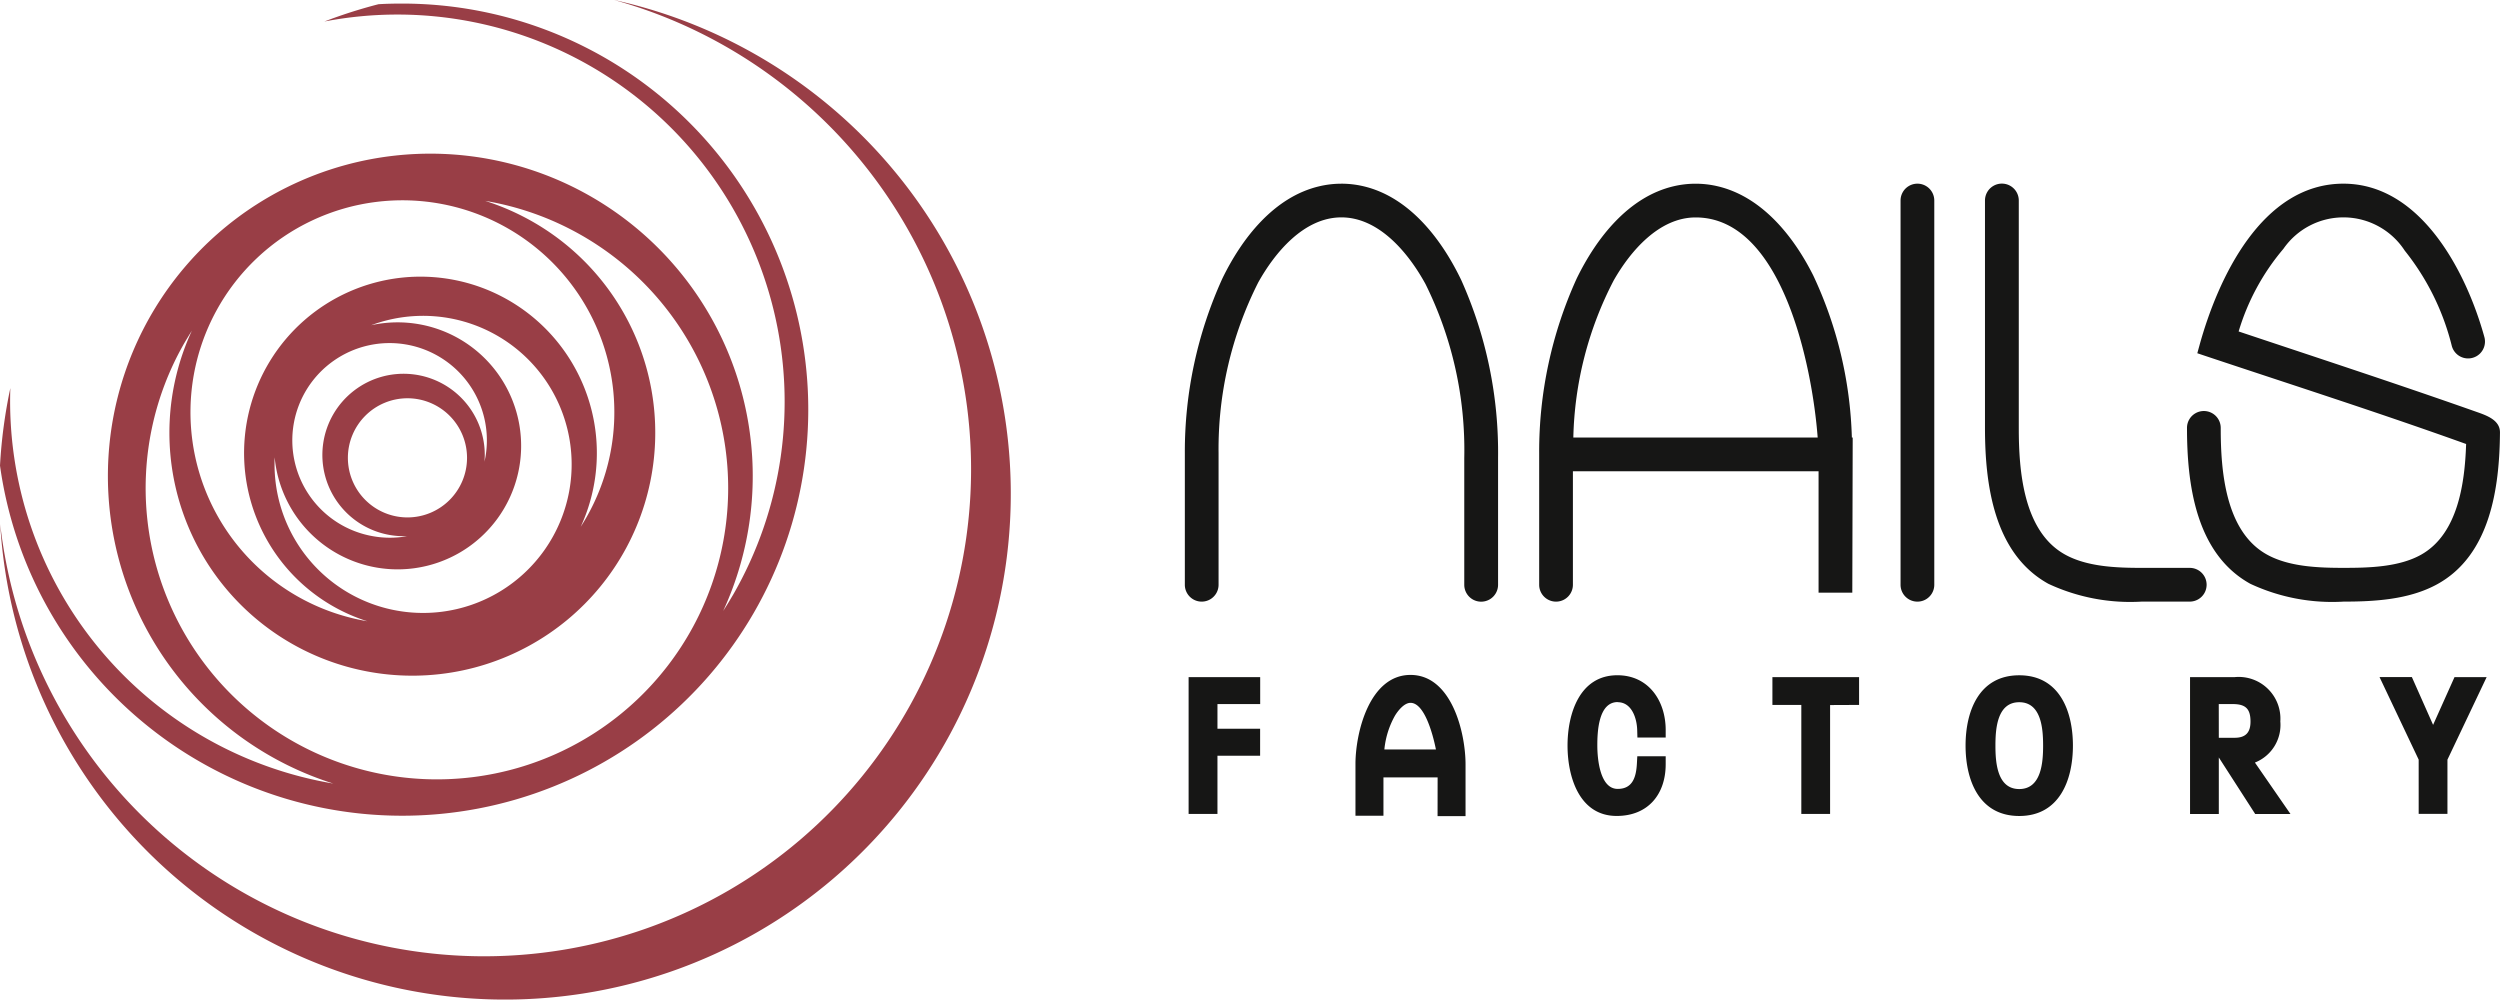
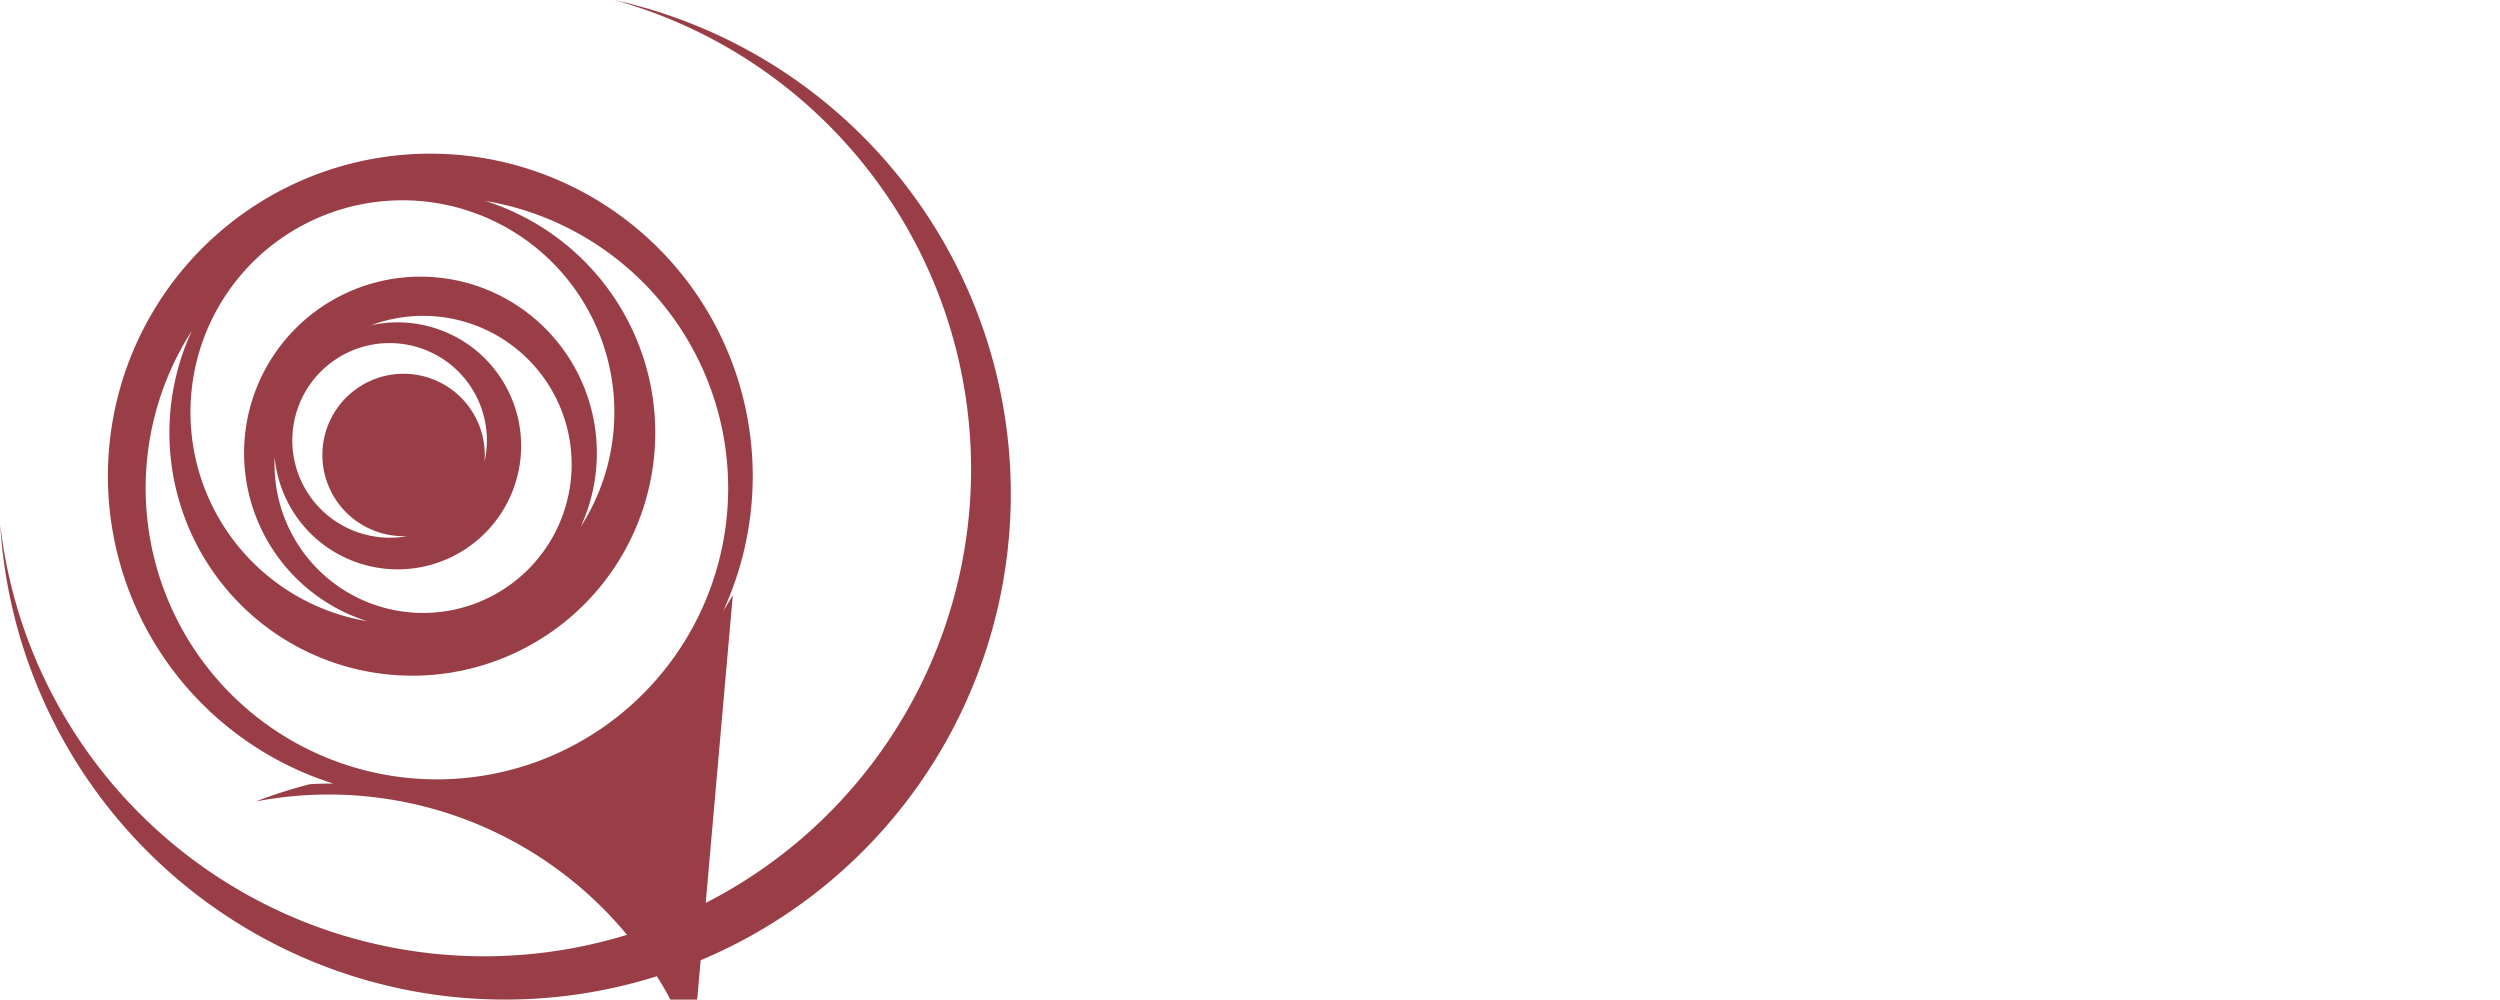
<svg xmlns="http://www.w3.org/2000/svg" width="252" height="100.759" viewBox="0 0 252 100.759">
  <g transform="translate(0 0)">
-     <path d="M156.308,82.589v2.49h4.3V87.8h-4.3v5.867H153.4V79.874h7.215v2.715Zm40.345-.2c-1.956,0-2.055,3.03-2.055,4.374,0,1.245.228,4.378,2.055,4.378,1.52,0,1.859-1.216,1.934-2.541l.04-.748h2.862v.8c0,3.042-1.786,5.215-4.939,5.215-3.781,0-4.955-3.956-4.955-7.093,0-3.188,1.2-7.089,5.024-7.089,3.129,0,4.852,2.552,4.87,5.476v.8h-2.851l-.021-.769c-.035-1.173-.55-2.79-1.969-2.79m21.413.287V93.665h-2.9V82.676h-2.914v-2.8h8.736v2.8Zm19.066-3c4.042,0,5.411,3.592,5.411,7.089s-1.369,7.093-5.411,7.093-5.41-3.593-5.41-7.093,1.37-7.089,5.41-7.089m0,11.467c2.236,0,2.406-2.7,2.406-4.378s-.168-4.374-2.406-4.374-2.4,2.7-2.4,4.374.164,4.378,2.4,4.378m23.763-2.661,3.579,5.177h-3.556l-3.669-5.7v5.7h-2.9V79.875h4.484a4.207,4.207,0,0,1,4.617,4.466,4.076,4.076,0,0,1-2.55,4.14m-3.651-2.493h1.595c1.11,0,1.6-.535,1.6-1.63,0-1.3-.5-1.768-1.8-1.768h-1.4Zm21.6-1.3,2.158-4.815h3.24l-3.952,8.32v5.467h-2.9V88.191l-3.944-8.32h3.26ZM178.5,89.983h-5.46v3.866h-2.821V88.541c.03-3.2,1.456-8.889,5.548-8.889,4.14,0,5.548,5.8,5.548,9.033v5.2h-2.82Zm-5.369-2.816h5.2c-.347-1.729-1.2-4.7-2.563-4.7-.652,0-1.288.824-1.582,1.317a8.65,8.65,0,0,0-1.055,3.39M168.8,30.136a9.678,9.678,0,0,1,2.185.249c4.673,1.077,7.931,5.368,9.9,9.474a42.458,42.458,0,0,1,3.708,17.922V70.566a1.7,1.7,0,0,1-3.407,0V57.78a37.636,37.636,0,0,0-3.911-17.535c-1.673-3.055-4.638-6.713-8.475-6.713-3.781,0-6.717,3.563-8.39,6.573A37.2,37.2,0,0,0,156.42,57.33V70.564a1.7,1.7,0,0,1-3.4,0V57.319A42.15,42.15,0,0,1,156.8,39.7c1.965-4.042,5.2-8.245,9.81-9.311a9.618,9.618,0,0,1,2.189-.252M282.167,56.373c-8.736-3.138-17.576-5.97-26.375-8.906l-.715-.241.2-.726c1.845-6.746,6.275-16.366,14.525-16.366,7.85,0,12.424,8.977,14.212,15.465a1.7,1.7,0,0,1-3.282.9,24.988,24.988,0,0,0-4.742-9.61,7.367,7.367,0,0,0-12.235-.186,23.062,23.062,0,0,0-4.513,8.328c8.033,2.685,16.081,5.316,24.067,8.138.958.339,2.292.814,2.276,2.052-.048,5.548-.96,12.367-6.361,15.309-2.815,1.532-6.27,1.733-9.412,1.733a19.5,19.5,0,0,1-9.386-1.794c-5.514-3.042-6.389-10.039-6.389-15.718a1.7,1.7,0,0,1,3.4,0c0,4.232.428,10.359,4.593,12.731,2.244,1.278,5.267,1.378,7.792,1.378s5.593-.069,7.84-1.342c3.7-2.1,4.382-7.231,4.511-11.148M216.9,59.123H192.137V70.565a1.7,1.7,0,1,1-3.4,0V57.319A42.122,42.122,0,0,1,192.516,39.7c1.969-4.042,5.2-8.245,9.8-9.311a9.677,9.677,0,0,1,4.381,0c4.5,1.043,7.693,5.063,9.667,9a41.022,41.022,0,0,1,3.891,16.334h.085L220.3,71.363h-3.4Zm-24.717-3.4h24.627c-.544-7.187-3.57-22.186-12.3-22.186-3.689,0-6.578,3.4-8.249,6.327a35.976,35.976,0,0,0-4.081,15.858m62.135,13.14a1.7,1.7,0,0,1,0,3.4h-4.841a19.517,19.517,0,0,1-9.4-1.79c-5.514-3.042-6.4-10.039-6.4-15.718V31.831a1.7,1.7,0,1,1,3.407,0V54.752c0,4.232.426,10.359,4.6,12.731,2.244,1.278,5.267,1.378,7.8,1.378ZM225.164,31.834a1.7,1.7,0,0,1,3.4,0V70.565a1.7,1.7,0,1,1-3.4,0Z" transform="translate(-33.588 -11.62)" fill="#161615" fill-rule="evenodd" />
-     <path d="M92.607,20.978A49.088,49.088,0,1,1,30.721,73.811,50.979,50.979,0,1,0,92.607,20.978m11.96,60c-.314.535-.634,1.063-.97,1.583a32.5,32.5,0,1,0-39.3,17.4A39.077,39.077,0,0,1,31.743,60.1,50.869,50.869,0,0,0,30.7,67.91,40.932,40.932,0,1,0,71.223,21.339c-.8,0-1.592.014-2.374.065a50.1,50.1,0,0,0-5.454,1.743,39.029,39.029,0,0,1,41.172,57.835m-38.8-13.848a6.005,6.005,0,1,1,6,6,6.006,6.006,0,0,1-6-6M49.315,55.5c.239-.4.477-.8.726-1.185A24.487,24.487,0,1,0,84.5,43.389a24.911,24.911,0,0,0-4.9-2.164A29.359,29.359,0,1,1,49.315,55.5M89.763,73.214c-.168.291-.347.582-.529.867A17.78,17.78,0,1,0,67.729,83.6,21.363,21.363,0,1,1,89.763,73.214m-31.39-5.425c0-.239,0-.468.014-.707a12.449,12.449,0,1,0,9.72-13.32,14.974,14.974,0,1,1-9.733,14.025m21.252-.712c-.029.155-.061.3-.09.455A8.185,8.185,0,1,0,69.962,74.9a8.569,8.569,0,0,0,1.784.123,9.683,9.683,0,0,1-3.482,0,9.806,9.806,0,1,1,11.364-7.953" transform="translate(-30.7 -20.978)" fill="#993e46" />
+     <path d="M92.607,20.978A49.088,49.088,0,1,1,30.721,73.811,50.979,50.979,0,1,0,92.607,20.978m11.96,60c-.314.535-.634,1.063-.97,1.583a32.5,32.5,0,1,0-39.3,17.4c-.8,0-1.592.014-2.374.065a50.1,50.1,0,0,0-5.454,1.743,39.029,39.029,0,0,1,41.172,57.835m-38.8-13.848a6.005,6.005,0,1,1,6,6,6.006,6.006,0,0,1-6-6M49.315,55.5c.239-.4.477-.8.726-1.185A24.487,24.487,0,1,0,84.5,43.389a24.911,24.911,0,0,0-4.9-2.164A29.359,29.359,0,1,1,49.315,55.5M89.763,73.214c-.168.291-.347.582-.529.867A17.78,17.78,0,1,0,67.729,83.6,21.363,21.363,0,1,1,89.763,73.214m-31.39-5.425c0-.239,0-.468.014-.707a12.449,12.449,0,1,0,9.72-13.32,14.974,14.974,0,1,1-9.733,14.025m21.252-.712c-.029.155-.061.3-.09.455A8.185,8.185,0,1,0,69.962,74.9a8.569,8.569,0,0,0,1.784.123,9.683,9.683,0,0,1-3.482,0,9.806,9.806,0,1,1,11.364-7.953" transform="translate(-30.7 -20.978)" fill="#993e46" />
  </g>
</svg>